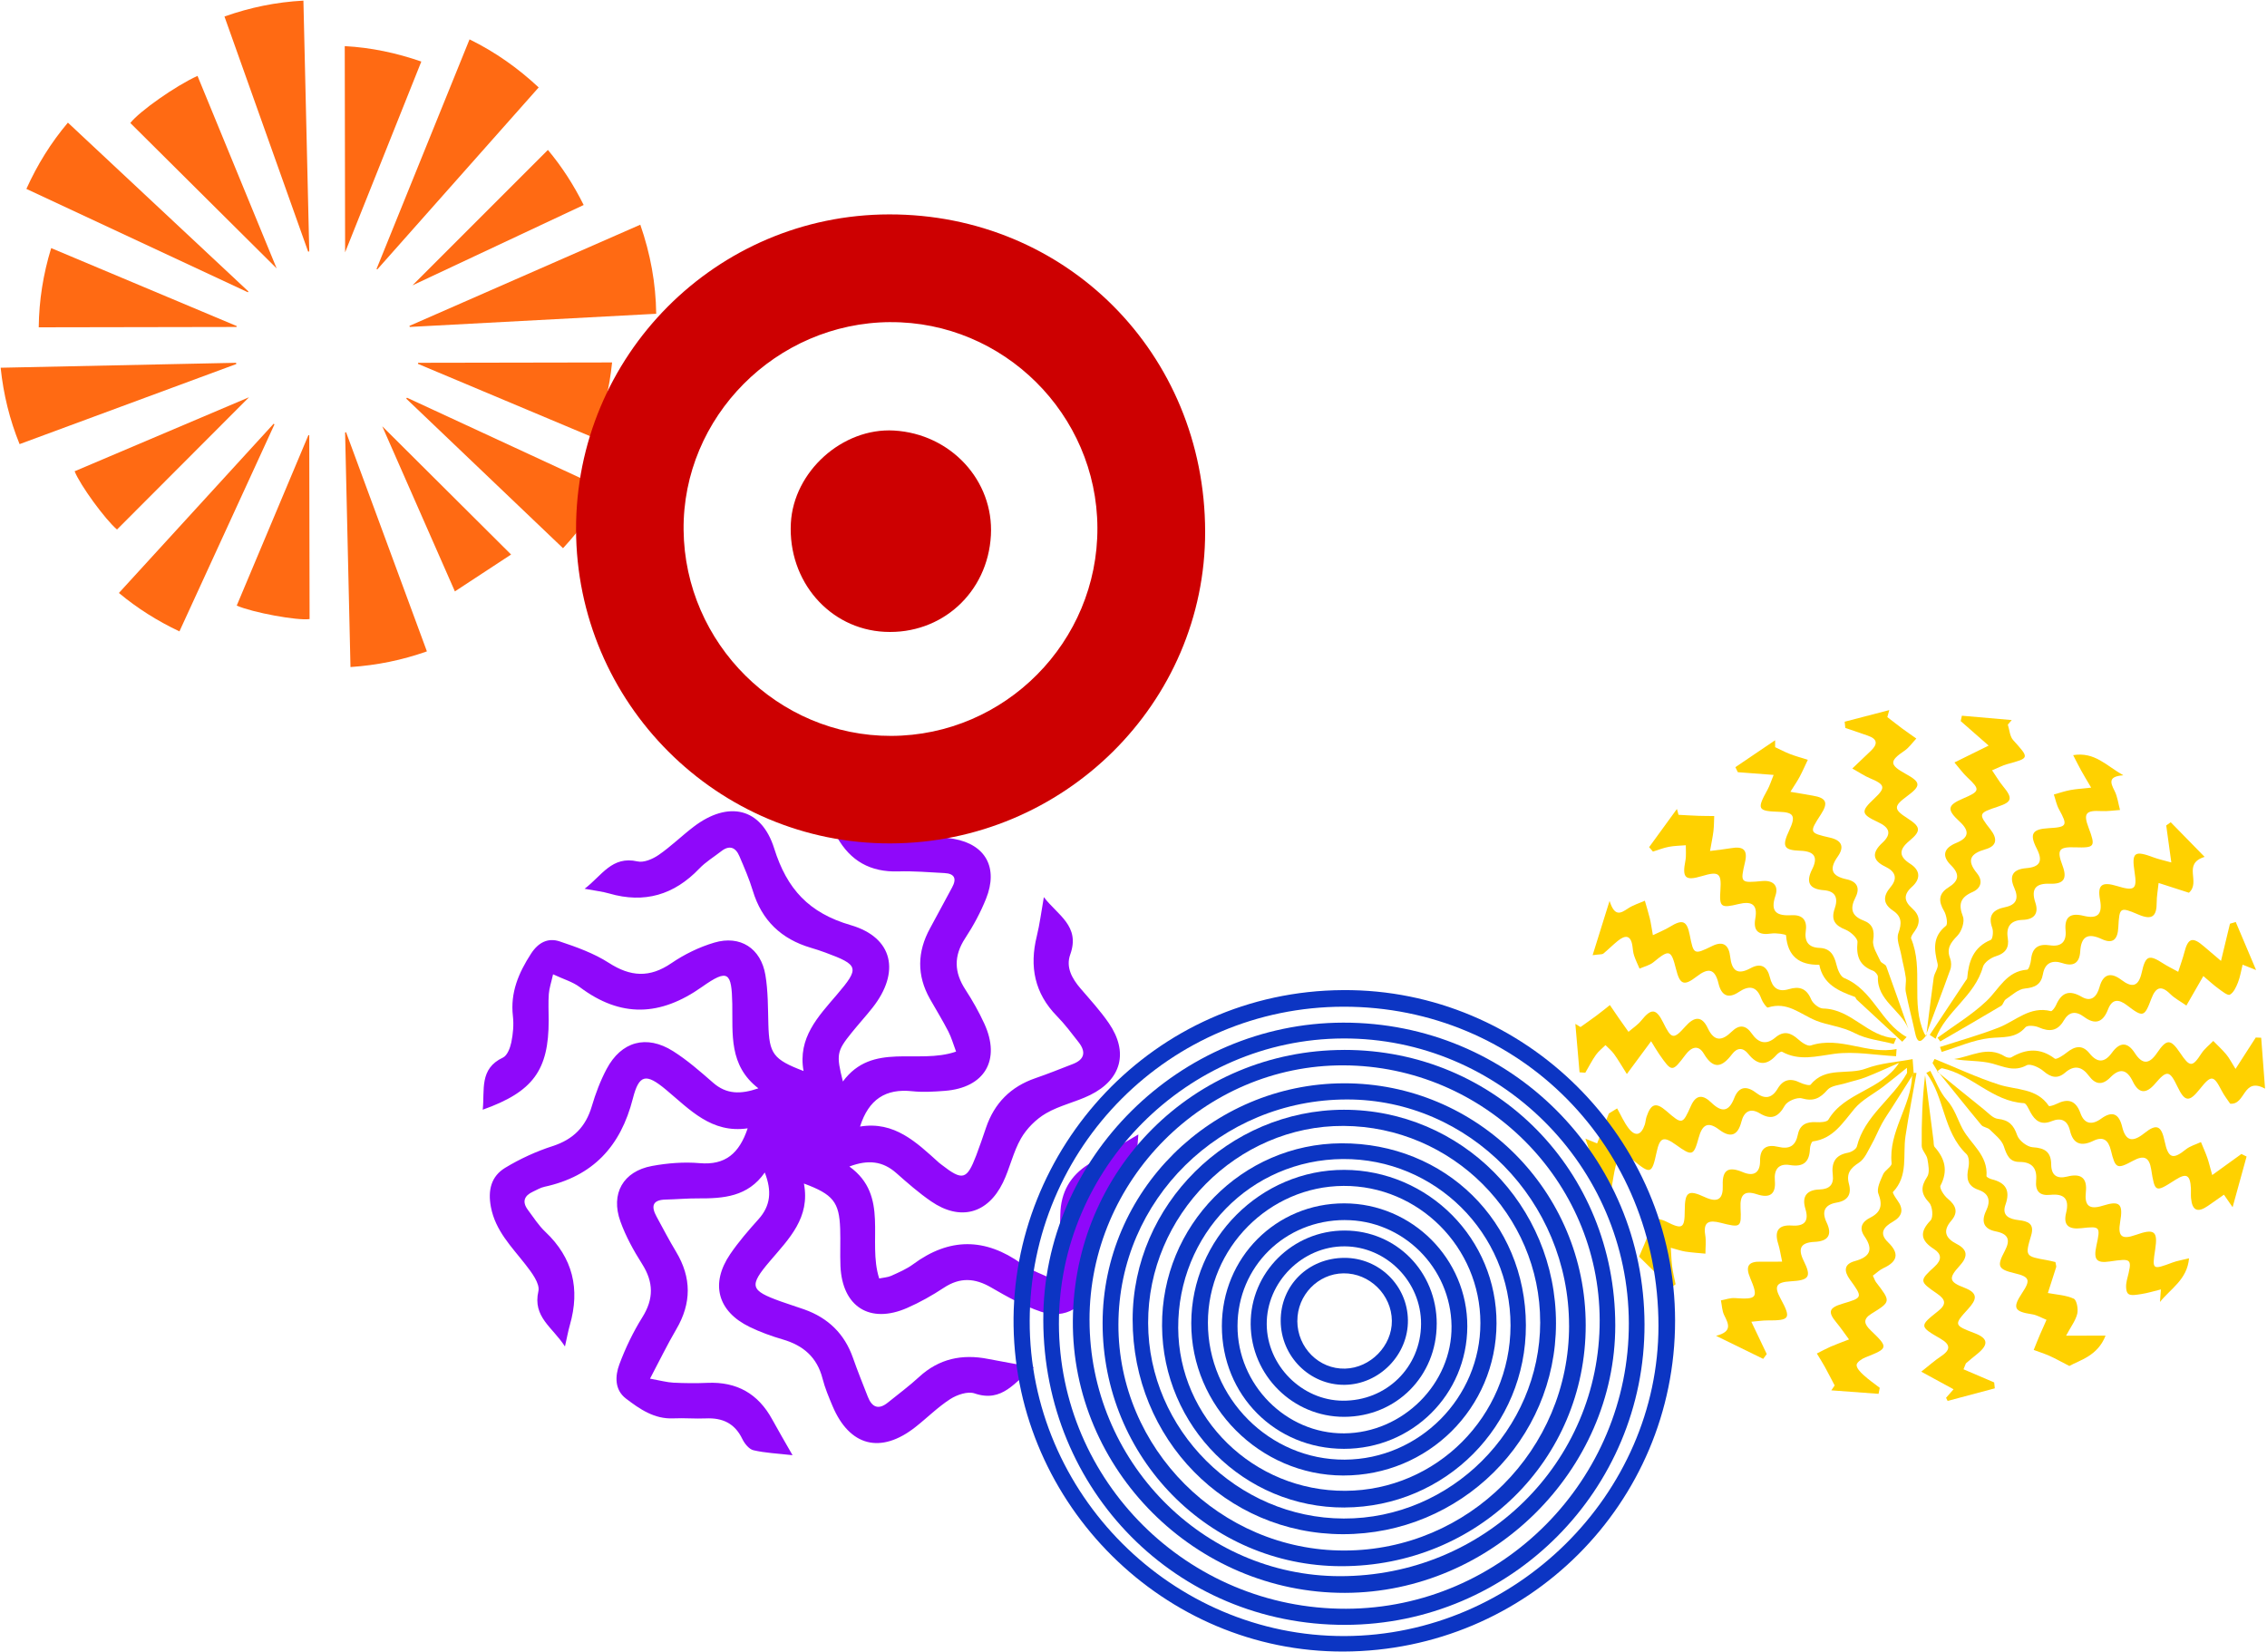
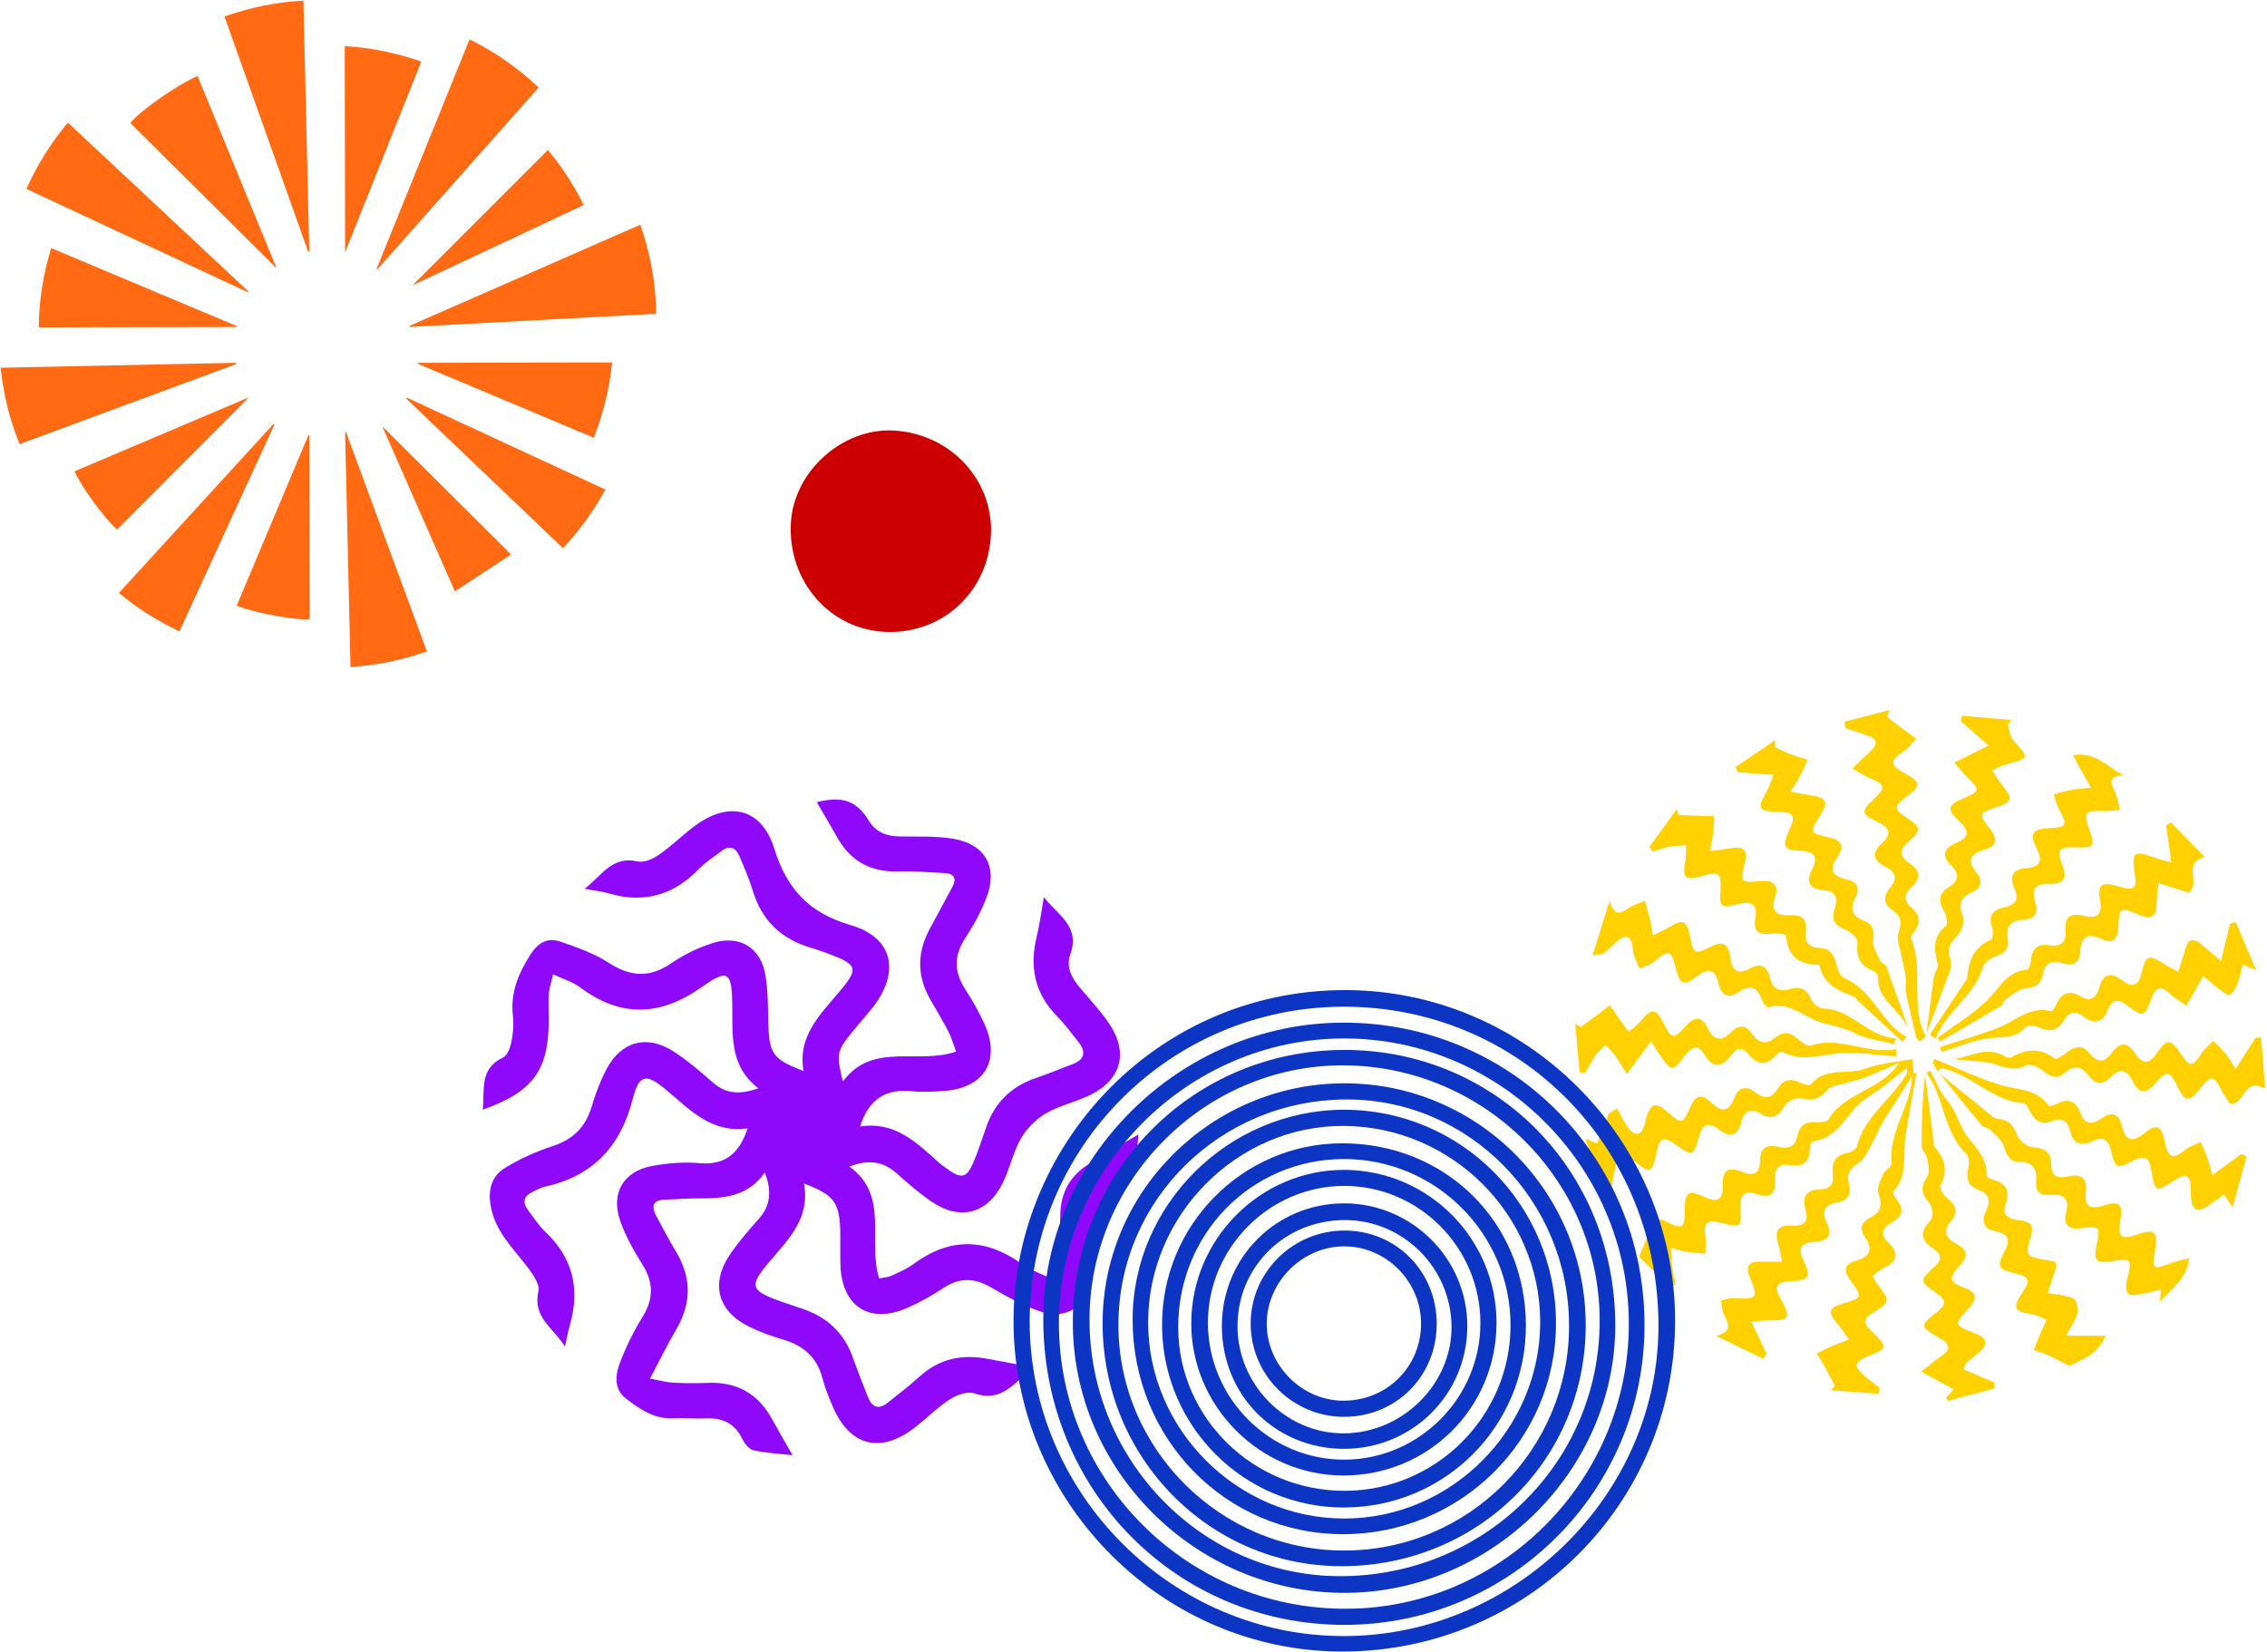
<svg xmlns="http://www.w3.org/2000/svg" width="1166" height="850" viewBox="0 0 1166 850" fill="none">
  <path d="M983.423 553.491C980.019 558.853 976.615 564.199 973.228 569.561C971.459 572.353 969.537 575.06 967.954 577.952C966.034 581.453 964.587 585.224 962.617 588.691C960.73 592.023 959.098 596.149 956.145 598.064C951.706 600.928 949.531 603.669 950.976 608.989C952.422 614.309 950.417 617.624 944.708 618.598C938.559 619.639 936.774 623.09 939.505 628.847C942.541 635.246 940.231 638.494 933.355 638.81C926.292 639.127 924.455 642.02 927.728 648.621C931.815 656.843 930.5 658.569 920.988 659.109C913.604 659.528 912.341 661.575 915.697 667.77C921.394 678.287 920.77 679.285 908.824 679.222C906.661 679.226 904.482 679.568 900.782 679.895C903.716 686.074 906.209 691.308 908.702 696.525L906.865 698.995C899.373 695.325 891.881 691.655 882.63 687.143C891.243 684.964 889.006 680.947 886.818 676.524C885.699 674.261 885.66 671.456 885.132 668.906C887.514 668.479 889.912 667.562 892.244 667.727C903.617 668.535 904.528 667.621 900.167 657.338C897.622 651.327 899.239 648.823 905.644 648.998C908.905 649.094 912.166 648.986 916.61 648.979C915.775 645.077 915.416 642.391 914.6 639.841C912.544 633.322 914.583 629.905 921.63 630.416C928.254 630.894 930.48 628.052 928.576 621.82C926.554 615.183 929.539 612.035 935.892 611.854C940.995 611.71 943.255 609.307 942.672 604.475C941.9 598.191 943.752 594.183 950.492 592.954C952.215 592.647 954.713 591.139 955.065 589.735C958.991 573.946 973.305 565.371 980.767 552.11C980.986 551.721 980.799 551.113 980.796 549.271C976.325 552.844 972.579 555.96 968.698 558.907C963.72 562.718 957.76 565.652 953.831 570.322C947.761 577.532 942.96 585.718 932.401 587.14C931.725 587.225 930.969 589.558 930.921 590.877C930.68 597.737 927.609 600.446 920.595 599.293C914.797 598.34 912.37 601.572 912.87 607.282C913.491 614.463 910.115 616.479 903.589 614.311C897.113 612.16 894.904 614.664 895.22 621.254C895.711 631.544 895.407 631.646 884.825 628.961C879.212 627.534 875.918 628.317 877.063 635.294C877.575 638.419 877.159 641.681 877.164 644.875C873.717 644.543 870.252 644.329 866.838 643.812C864.725 643.494 862.663 642.738 859.349 641.848C859.627 645.852 859.682 648.792 860.076 651.698C860.487 654.688 861.219 657.644 861.816 660.617L859.419 662.497C853.377 656.559 847.334 650.622 843.034 646.389C845.171 641.197 846.67 638.406 847.425 635.431C848.197 632.388 848.225 629.178 848.591 626.034C851.414 626.789 854.473 627.088 857.027 628.385C865.314 632.594 866.496 631.967 866.53 622.623C866.564 613.126 868.235 611.772 876.792 615.761C883.844 619.044 886.34 616.488 886.075 609.712C885.755 601.264 889.42 600.007 896.488 602.986C902.018 605.324 905.343 603.24 905.265 597.073C905.185 590.381 908.882 588.55 914.512 589.909C920.445 591.334 923.551 589.453 924.74 583.486C925.745 578.483 929.291 576.922 934.192 577.235C936.287 577.366 939.666 577.208 940.408 575.956C948.814 561.697 967.383 561.072 976.753 546.744C970.742 549.356 965.272 551.901 959.666 554.107C956.39 555.397 952.877 556.08 949.499 557.133C946.206 558.17 941.864 558.38 939.907 560.631C936.079 565.031 932.703 566.676 926.786 564.997C924.301 564.292 919.286 566.396 918.006 568.679C914.637 574.684 911.007 576.245 905.103 572.69C899.995 569.607 896.924 572.113 895.682 576.965C893.769 584.454 889.85 585.356 884.165 581.041C877.989 576.354 875.358 579.13 873.662 585.351C871.111 594.649 870.3 594.837 862.06 588.92C855.597 584.268 853.706 584.998 852.03 592.774C849.617 603.981 848.941 604.151 839.972 596.783C838.145 595.282 835.71 594.509 833.562 593.398C832.67 595.596 831.525 597.744 830.938 600.026C830.116 603.255 829.699 606.585 828.879 611.064C819.22 605.083 819.118 595.198 815.418 585.708C817.785 586.667 819.239 587.256 821.454 588.164C823.456 583.075 825.475 577.917 827.493 572.777C828.911 571.896 830.329 571.031 831.747 570.15C833.696 573.594 835.274 577.309 837.662 580.397C841.269 585.037 844.224 583.731 845.955 578.557C846.392 577.238 846.441 575.768 846.878 574.449C849.164 567.635 851.747 566.887 857.011 571.44C865.235 578.556 865.354 578.607 869.73 568.816C872.49 562.609 876.209 563.312 880.153 567.141C885.383 572.218 889.151 572.127 891.96 564.89C894.298 558.853 898.319 558.356 903.192 562.116C907.743 565.622 911.392 564.94 914.323 559.984C917.12 555.247 920.937 554.463 925.808 556.871C927.483 557.696 930.745 558.62 931.302 557.926C938.872 548.45 950.489 553.161 959.776 549.646C967.274 546.811 975.671 546.34 983.728 544.805C983.988 548.252 984.126 550.076 984.265 551.918C983.978 552.442 983.692 552.983 983.406 553.525L983.423 553.491Z" fill="#FFD100" />
  <path d="M990.534 532.843C987.433 537.157 985.96 535.808 985.023 531.383C983.507 524.322 981.619 517.33 980.22 510.252C979.743 507.854 980.55 505.233 980.207 502.784C979.677 498.898 978.605 495.098 977.889 491.247C977.206 487.497 975.272 483.191 976.399 480.046C978.232 474.957 978.158 471.409 973.624 468.409C968.379 464.921 968.474 460.949 972.285 456.431C976.247 451.743 974.856 448.282 969.664 445.79C962.797 442.508 962.858 438.435 968.138 433.559C973.233 428.853 971.74 425.577 965.906 422.884C957.112 418.794 956.974 417.374 963.992 410.789C970.048 405.101 969.656 403.58 961.54 400.215C959.02 399.172 956.736 397.571 952.71 395.314C956.405 391.793 959.239 389.05 962.106 386.358C965.75 382.956 965.914 380.218 960.707 378.419C956.852 377.074 952.98 375.763 949.108 374.435C949.005 373.371 948.885 372.306 948.781 371.242C956.415 369.251 964.066 367.261 971.717 365.27C971.382 366.471 971.063 367.671 970.727 368.871C973.316 370.86 975.871 372.884 978.476 374.822C980.828 376.559 983.248 378.21 985.633 379.896C983.626 382.011 981.907 384.583 979.544 386.175C971.73 391.444 971.734 393.438 980.157 398.07C988.056 402.416 988.16 404.19 980.819 409.593C973.9 414.691 973.92 416.33 980.941 420.83C987.927 425.312 988.336 427.322 981.975 432.605C976.542 437.127 976.667 440.607 982.486 444.331C987.899 447.803 987.789 452.23 983.42 456.141C978.864 460.221 979.327 463.549 983.49 467.243C987.518 470.818 987.93 474.754 984.694 479.136C983.885 480.236 982.62 481.979 982.977 482.84C989.544 498.526 982.546 516.078 989.755 531.628C989.992 532.134 990.382 532.556 990.703 533.012L990.5 532.843L990.534 532.843Z" fill="#FFD100" />
  <path d="M1057.18 649.198C1057.42 650.719 1057.71 651.343 1057.56 651.817C1056.18 656.263 1054.72 660.693 1053.29 665.122C1057.77 665.976 1062.55 666.188 1066.59 668.022C1068.13 668.712 1068.98 673.341 1068.41 675.775C1067.58 679.257 1065.16 682.371 1062.66 687.073L1082.97 687.037C1078.88 697.554 1069.71 699.615 1064.34 702.649C1059.87 700.359 1057.1 698.775 1054.19 697.48C1051.54 696.301 1048.73 695.411 1046.01 694.402C1047.12 691.662 1048.19 688.923 1049.36 686.218C1050.4 683.766 1051.51 681.347 1052.6 678.912C1050.12 677.92 1047.7 676.437 1045.13 676.053C1035.92 674.667 1034.95 672.776 1040.09 665.045C1044.51 658.413 1043.88 656.775 1036.26 654.964C1027.72 652.934 1026.89 651.465 1031.1 643.55C1034.2 637.732 1032.98 634.709 1026.47 633.42C1020.25 632.197 1018.89 628.33 1021.53 622.817C1023.89 617.896 1023.21 613.976 1017.63 612.06C1011.71 610.026 1011.28 605.938 1012.44 600.613C1012.9 598.415 1012.8 594.968 1011.44 593.67C999.256 582.083 1000.34 564.541 990.771 551.885C991.463 551.529 992.138 551.19 992.83 550.834C995.593 555.898 997.598 561.657 1001.34 565.857C1005.39 570.413 1006.8 575.8 1009.41 580.662C1013.71 588.647 1022.55 594.191 1021.72 604.99C1021.69 605.48 1023.43 606.372 1024.46 606.624C1031.66 608.385 1034.07 612.352 1031.5 619.639C1029.44 625.422 1033.52 627.054 1038.2 627.62C1042.95 628.186 1046.53 629.329 1044.69 635.516C1041.5 646.218 1041.63 646.252 1052.94 648.243C1054.29 648.477 1055.63 648.846 1057.2 649.198L1057.18 649.198Z" fill="#FFD100" />
  <path d="M996.497 550.942C995.65 549.558 994.819 548.174 993.972 546.79C994.326 546.097 994.679 545.42 995.016 544.727C1006.04 549.185 1016.85 554.286 1028.14 557.915C1037.09 560.789 1047.53 559.605 1053.78 568.87C1054.03 569.258 1056.43 568.494 1057.65 567.883C1063.59 564.916 1067.64 565.889 1070.07 572.677C1072.06 578.233 1075.98 578.885 1080.71 575.429C1086.43 571.263 1089.88 572.862 1091.51 579.635C1093.33 587.168 1096.98 587.651 1102.89 582.926C1109.27 577.812 1111.67 579.007 1113.36 587.081C1115.18 595.848 1117.58 596.655 1124.21 591.287C1126.41 589.508 1129.39 588.709 1132.03 587.471C1133.13 590.156 1134.34 592.823 1135.3 595.559C1136.12 597.889 1136.66 600.322 1137.82 604.442C1143.44 600.394 1148.13 596.989 1152.84 593.601C1153.72 594.039 1154.6 594.477 1155.5 594.915C1153.3 602.894 1151.1 610.891 1148.31 620.983C1146.07 617.743 1145.18 616.46 1143.85 614.536C1141.15 616.417 1138.47 618.314 1135.77 620.195C1130.34 624.006 1127.53 622.795 1126.93 616.324C1126.77 614.651 1126.95 612.944 1126.87 611.255C1126.48 604.243 1124.55 603.266 1118.7 607.011C1108.5 613.552 1108.35 613.535 1106.42 601.44C1105.43 595.257 1102.72 594.045 1097.19 597.046C1088.8 601.589 1088.02 601.219 1085.7 591.71C1084.39 586.356 1081.69 584.4 1076.67 586.842C1070.44 589.878 1066.28 588.5 1064.67 581.609C1063.37 576.119 1059.97 574.807 1055.24 576.725C1049.81 578.931 1046.73 576.571 1044.29 572.081C1043.37 570.376 1042.18 567.522 1041 567.457C1024.74 566.573 1014.14 552.702 998.995 549.518C998.235 549.368 997.189 550.586 996.278 551.162L996.497 550.959L996.497 550.942Z" fill="#FFD100" />
  <path d="M849.242 535.587C844.438 542.101 841.083 546.619 836.751 552.473C834.006 548.118 832.243 545.063 830.194 542.228C828.957 540.507 827.265 539.124 825.758 537.606C824.088 539.282 822.148 540.755 820.816 542.65C818.777 545.543 817.177 548.74 815.375 551.801C814.394 551.735 813.397 551.653 812.417 551.587C811.693 543.292 810.985 534.996 810.261 526.684C811.14 527.223 812.037 527.762 812.917 528.301C815.701 526.319 818.503 524.371 821.253 522.322C823.548 520.611 825.776 518.782 828.02 517.004C829.528 519.215 831.035 521.443 832.56 523.653C834.22 526.033 835.914 528.396 837.591 530.775C839.818 528.845 842.367 527.185 844.188 524.934C849.33 518.538 851.831 518.685 855.46 526.029C859.666 534.555 860.731 534.891 866.853 528.003C871.423 522.841 875.308 522.378 878.378 528.895C881.788 536.121 885.875 535.353 890.683 530.664C894.63 526.822 897.977 527.289 901.043 531.71C904.346 536.487 908.421 537.696 913.111 533.717C917.481 530.025 921.082 531.185 924.924 534.659C926.667 536.227 929.679 538.317 931.334 537.791C946.6 532.796 960.508 542.69 975.473 539.605C975.391 540.838 975.309 542.089 975.226 543.323C964.648 542.75 953.897 540.708 943.575 542.061C934.233 543.294 925.468 545.929 916.554 541.01C916.047 540.724 914.444 541.808 913.752 542.604C908.676 548.392 903.928 548.062 899.22 542.139C896.493 538.714 893.485 538.804 890.889 542.222C885.849 548.871 881.391 550.552 876.323 541.977C873.628 537.42 870.065 538.389 866.963 542.501C860.034 551.688 859.933 551.638 853.394 542.271C852.123 540.466 851.038 538.524 849.225 535.604L849.242 535.587Z" fill="#FFD100" />
  <path d="M1149.92 474.252C1153.17 481.934 1156.42 489.6 1160.39 498.988C1156.84 497.575 1155.51 497.053 1153.46 496.229C1152.62 499.559 1152.17 502.618 1151.06 505.392C1150.12 507.742 1148.86 510.6 1146.88 511.668C1145.78 512.261 1142.82 509.833 1140.93 508.468C1138.51 506.715 1136.31 504.641 1133.26 502.078C1130.23 507.338 1127.67 511.803 1124.54 517.25C1121.44 515.076 1118.5 513.543 1116.25 511.317C1111.44 506.543 1108.72 507.934 1106.53 513.7C1102.92 523.27 1102.28 523.457 1093.99 517.118C1089.6 513.763 1086.29 513.82 1084.21 519.282C1081.67 525.91 1077.6 527.32 1071.91 523.072C1067.61 519.869 1064.13 520.382 1061.47 524.966C1058.27 530.48 1054.05 530.859 1048.57 528.453C1046.59 527.577 1042.75 527.263 1041.76 528.431C1036.6 534.422 1030.09 533.25 1023.37 533.989C1014.97 534.916 1006.88 538.614 998.676 541.096C998.387 540.251 998.082 539.407 997.793 538.563C1007.89 535.267 1018.18 532.427 1028.06 528.557C1036.8 525.128 1044.07 517.342 1054.86 520.128C1055.45 520.279 1056.93 518.299 1057.47 517.082C1060.31 510.571 1064.22 508.993 1070.74 512.783C1075.56 515.58 1078.48 512.752 1079.86 507.731C1081.67 501.104 1085.57 499.864 1091.07 504.028C1096.57 508.192 1099.9 507.679 1101.58 500.207C1103.55 491.333 1105.33 490.873 1112.79 495.71C1114.84 497.041 1117.05 498.085 1120.33 499.887C1121.58 495.981 1122.7 492.989 1123.49 489.912C1125.4 482.423 1127.73 481.709 1133.68 486.92C1135.98 488.926 1138.31 490.882 1142.34 494.289C1144.1 486.969 1145.53 481.052 1146.95 475.152C1147.95 474.847 1148.96 474.557 1149.96 474.252L1149.92 474.252Z" fill="#FFD100" />
  <path d="M990.72 533.01C991.987 522.97 993.169 512.931 994.57 502.908C994.921 500.474 997.113 497.885 996.602 495.842C994.764 488.444 993.874 481.822 1000.88 476.233C1001.96 475.369 1001.15 470.724 999.9 468.614C996.917 463.567 997.028 459.68 1002.19 456.461C1007.46 453.19 1008.21 449.792 1003.46 445.086C998.582 440.279 999.707 436.256 1006.16 433.608C1012.76 430.91 1013.18 427.445 1007.79 422.504C1001.13 416.382 1001.68 414.167 1009.63 410.774C1018.46 407.007 1018.58 406.178 1011.81 399.82C1009.66 397.813 1007.93 395.366 1005.24 392.211C1011.42 389.158 1016.47 386.666 1022.83 383.528C1017.38 378.756 1012.93 374.844 1008.46 370.931C1008.66 370.002 1008.86 369.089 1009.07 368.159C1017.62 368.904 1026.17 369.65 1034.72 370.395C1034.05 371.173 1033.37 371.952 1032.7 372.73C1033.56 375.432 1033.7 378.795 1035.45 380.718C1043.85 390.064 1043.98 389.878 1032.29 393.092C1029.96 393.739 1027.8 394.925 1024.59 396.249C1026.8 399.489 1028.29 402.089 1030.18 404.367C1035.33 410.593 1034.95 412.503 1027.7 414.898C1017.54 418.262 1017.35 418.499 1023.74 426.649C1027.46 431.408 1027.15 435.142 1021.25 436.843C1013.55 439.053 1011.24 442.335 1016.81 449.169C1020 453.066 1018.96 456.904 1014.57 458.838C1008.35 461.57 1007.11 465.019 1009.6 471.452C1010.62 474.087 1008.96 479.057 1006.78 481.309C1003.32 484.897 1001.02 487.858 1003.02 492.991C1003.68 494.697 1003.72 497.062 1003.1 498.787C999.027 510.149 994.687 521.428 990.466 532.757C990.5 532.79 990.703 532.959 990.703 532.959L990.72 533.01Z" fill="#FFD100" />
  <path d="M983.423 553.486C983.709 552.945 983.995 552.421 984.282 551.88C984.755 551.896 985.245 551.912 985.735 551.928C983.828 562.762 981.701 573.547 980.064 584.432C978.595 594.15 981.638 604.824 973.627 613.152C973.273 613.524 974.899 616.056 975.882 617.406C979.252 622.03 978.566 625.597 973.536 628.461C969.062 631.021 966.179 634.27 971.053 638.976C977.028 644.727 976.073 648.936 968.695 652.329C966.736 653.228 965.134 654.853 963.277 656.191C963.99 657.66 964.313 658.775 964.973 659.635C972.561 669.507 972.612 669.557 962.518 675.794C957.927 678.641 958.895 681.19 962.212 684.378C971.42 693.199 971.235 693.588 959.533 698.188C957.676 698.918 955.026 700.68 954.927 702.083C954.828 703.756 956.877 705.83 958.434 707.264C961.04 709.676 964.001 711.698 966.827 713.89C966.626 714.921 966.408 715.952 966.207 716.983L941.905 715.184C942.478 714.355 943.068 713.509 943.641 712.68C941.946 709.473 940.301 706.232 938.555 703.058C937.267 700.745 935.843 698.5 934.471 696.239C936.817 695.068 939.096 693.797 941.494 692.745C944.229 691.541 947.049 690.556 951.017 688.994C948.409 685.467 946.613 682.8 944.564 680.337C939.992 674.837 940.63 672.723 947.69 670.615C958.11 667.522 958.177 667.454 951.537 658.29C948.319 653.852 948.329 650.253 954.055 648.688C961.807 646.562 963.676 642.757 958.983 635.989C956.053 631.753 957.601 628.523 961.839 626.403C967.393 623.622 968.434 620.005 966.126 614.027C965.107 611.376 967.195 607.232 968.558 604.07C969.484 601.905 973.097 600.091 972.925 598.385C971.257 582.132 982.876 569.101 983.474 553.486L983.423 553.486Z" fill="#FFD100" />
  <path d="M992.527 532.339C998.678 523.085 1004.81 513.831 1010.96 504.56C1011.27 504.087 1011.77 503.629 1011.81 503.122C1012.53 494.537 1014.99 487.182 1023.92 483.483C1024.92 483.076 1025.37 479.155 1024.7 477.348C1022.26 470.661 1025.4 467.833 1031.31 466.64C1037.39 465.396 1038.31 461.862 1036.02 456.713C1033.17 450.364 1035.45 447.133 1042.17 446.58C1049.08 446.01 1050.95 443.101 1047.6 436.567C1043.66 428.903 1045.28 426.484 1053.66 426.013C1063.22 425.489 1063.61 424.643 1059.02 416.321C1057.73 413.991 1057.23 411.238 1056.37 408.688C1059.17 407.906 1061.96 406.954 1064.81 406.409C1067.82 405.846 1070.91 405.671 1075.56 405.156C1073.17 401.071 1071.74 398.759 1070.44 396.395C1069.15 394.066 1067.98 391.685 1066.3 388.444C1077.47 386.633 1083.36 393.905 1092.12 398.807C1084.31 399.362 1085.37 402.503 1087.56 406.74C1089.1 409.728 1089.49 413.327 1090.41 416.654C1087.22 416.862 1083.99 417.392 1080.81 417.212C1072.84 416.753 1071.46 418.394 1074.19 425.638C1077.94 435.584 1077.52 436.193 1067.23 435.857C1058.98 435.584 1057.75 437.073 1060.82 445.246C1063.37 452.018 1061.47 454.843 1054.35 454.585C1047.34 454.327 1044.4 456.918 1046.88 464.382C1048.63 469.685 1046.49 472.983 1040.33 473.18C1034.45 473.36 1031.66 476.406 1032.67 482.555C1033.47 487.42 1031.55 490.364 1026.5 491.893C1023.92 492.692 1020.54 495.064 1019.89 497.38C1015.61 512.612 1000.85 520.039 995.555 534.344C994.54 533.67 993.525 532.996 992.51 532.322L992.527 532.339Z" fill="#FFD100" />
  <path d="M819.153 491.303C822.161 481.666 824.681 473.619 827.857 463.424C830.491 471.767 833.613 469.784 837.293 467.327C839.925 465.582 843.084 464.63 846.005 463.324C846.872 466.364 847.823 469.387 848.572 472.461C849.151 474.843 849.459 477.275 850.142 481.042C853.671 479.329 856.389 478.277 858.837 476.769C865.403 472.719 867.635 473.559 869.084 480.907C871.113 491.127 871.181 491.245 880.703 486.598C886.831 483.596 889.287 486.786 889.888 492.057C890.711 499.304 893.588 501.749 900.408 498.02C905.777 495.087 908.991 497.244 910.319 502.733C911.612 508.088 914.489 510.499 920.096 508.816C925.416 507.218 929.169 508.361 931.528 514.051C932.411 516.178 935.507 518.724 937.636 518.771C952.642 519.049 960.542 533.6 975.277 534.047C974.857 535.045 974.436 536.043 974.015 537.024C967.287 535.261 959.986 534.598 953.999 531.449C947.436 527.997 940.153 527.452 934.116 525.03C925.881 521.715 919.364 514.968 909.265 518.281C908.691 518.468 906.59 515.582 905.962 513.843C903.584 507.206 899.663 506.706 894.279 510.315C888.625 514.093 885.293 511.801 883.88 505.872C882.075 498.272 878.678 497.653 872.704 502.293C866.056 507.442 864.043 506.499 862.018 498.426C859.516 488.461 858.536 488.243 850.42 494.965C848.463 496.574 845.676 497.187 843.278 498.256C842.328 496.027 841.243 493.833 840.478 491.553C839.952 489.965 839.847 488.242 839.608 486.57C838.77 480.894 835.88 480.916 832.118 483.964C829.536 486.047 827.191 488.433 824.627 490.55C824.087 490.99 823.039 490.823 819.153 491.337L819.153 491.303Z" fill="#FFD100" />
  <path d="M879.518 437.744C884.062 437.145 887.255 436.835 890.414 436.288C896.293 435.281 899.084 436.864 897.524 443.474C895.008 454.225 895.16 454.242 906.345 453.208C911.903 452.692 914.916 455.491 913.185 460.682C910.243 469.44 914.166 471.19 921.668 470.788C926.99 470.508 929.547 473.292 928.796 478.65C928.012 484.177 929.994 487.384 935.824 487.593C941.401 487.803 943.35 491.331 944.542 496.195C945.155 498.729 946.546 502.275 948.525 503.099C963.473 509.224 967.22 526.047 980.65 533.424C979.891 534.236 979.132 535.049 978.39 535.861C970.571 528.643 962.751 521.425 954.949 514.173C954.559 513.802 954.44 512.957 954.034 512.806C945.698 509.762 937.682 506.38 935.738 496.279C925.431 496.449 919.441 491.948 918.628 481.135C918.593 480.594 913.523 479.826 910.955 480.219C904.603 481.16 901.642 479.053 902.814 472.511C904.169 465.023 900.736 463.458 894.2 465.041C885.045 467.271 884.267 466.596 884.876 457.758C885.469 449.072 884.048 448.043 875.198 450.695C866.788 453.211 865.129 451.558 866.854 442.768C867.356 440.199 867.03 437.462 867.076 434.792C864.153 435.034 861.196 435.056 858.342 435.602C855.554 436.131 852.887 437.217 850.168 438.049C849.507 437.29 848.864 436.531 848.203 435.772C852.974 429.224 857.727 422.676 862.498 416.128C862.77 417.125 863.042 418.138 863.331 419.135C866.778 419.315 870.209 419.545 873.656 419.657C876.326 419.754 879.013 419.732 881.683 419.761C881.569 422.381 881.591 425.017 881.274 427.619C880.925 430.526 880.288 433.4 879.535 437.71L879.518 437.744Z" fill="#FFD100" />
  <path d="M996.295 551.162C1004.3 557.67 1012.25 564.195 1020.31 570.636C1022.61 572.474 1025 575.241 1027.56 575.523C1033.21 576.138 1035.68 578.669 1037.5 583.954C1038.45 586.724 1042.63 589.978 1045.52 590.142C1051.82 590.519 1054.95 592.592 1055.01 599.047C1055.06 604.555 1057.95 606.561 1063.27 605.216C1070.08 603.481 1073.65 605.671 1072.83 613.175C1072.1 620.003 1074.35 622.483 1081.58 620.189C1090.4 617.402 1092.09 619.309 1090.47 628.571C1089.18 636.025 1091.29 637.796 1098.45 635.248C1108.08 631.818 1109.96 633.234 1108.49 642.733C1106.87 653.28 1106.99 653.33 1117.47 649.409C1119.75 648.56 1122.2 648.184 1125.9 647.265C1124.96 658.233 1116.41 662.861 1110.95 669.731C1111.08 667.889 1111.23 666.064 1111.43 663.275C1107.8 664.16 1104.66 665.146 1101.43 665.642C1099.12 666.001 1095.81 666.666 1094.57 665.485C1093.28 664.271 1093.35 660.823 1093.9 658.626C1096.77 647.35 1096.73 647.198 1085.15 648.891C1078.32 649.9 1076.7 648.011 1078.24 640.86C1080.38 630.921 1080.31 630.668 1070.47 631.783C1064.11 632.504 1061.07 630.364 1062.68 623.872C1064.51 616.502 1061.51 613.905 1054.48 614.627C1048.99 615.194 1046.76 612.681 1047.26 607.222C1047.82 601.07 1045.26 597.678 1038.64 597.69C1033.47 597.699 1032.11 594.052 1030.63 589.627C1029.53 586.334 1026.09 583.721 1023.43 581.073C1022.3 579.943 1020.05 579.879 1019.07 578.698C1011.45 569.536 1004.03 560.205 996.531 550.942L996.312 551.162L996.295 551.162Z" fill="#FFD100" />
  <path d="M1116.79 443.658C1115.72 435.921 1114.94 430.262 1114.17 424.602C1114.94 424.06 1115.72 423.518 1116.48 422.959C1122.12 428.728 1127.77 434.497 1133.91 440.772C1122.24 444.409 1132.15 453.668 1125.84 459.221C1121.73 457.894 1116.61 456.247 1110.25 454.197C1109.87 457.898 1109.26 461.042 1109.27 464.168C1109.3 471.518 1106.77 473.365 1100.05 470.521C1090.36 466.415 1090.09 466.5 1089.52 477.096C1089.21 483.061 1086.88 485.786 1081.05 483.076C1074.03 479.81 1070.4 481.472 1069.93 489.449C1069.56 495.313 1066.54 497.346 1060.81 495.43C1055.62 493.699 1051.81 495.26 1050.78 500.973C1049.81 506.399 1046.79 507.976 1041.45 508.492C1038.04 508.819 1034.8 511.917 1031.66 514.035C1030.58 514.763 1030.33 516.758 1029.25 517.402C1018.87 523.605 1008.37 529.639 997.923 535.707C997.466 535.065 997.008 534.424 996.551 533.783C1005.02 527.566 1014.19 522.075 1021.76 514.897C1028.24 508.752 1031.96 499.553 1042.67 498.791C1043.48 498.739 1044.47 495.442 1044.65 493.566C1045.25 487.414 1048.48 485.364 1054.37 486.266C1060.14 487.151 1062.96 484.443 1062.4 478.614C1061.73 471.501 1065.02 469.485 1071.52 471.062C1078.6 472.789 1081.57 470.672 1080.12 462.817C1078.67 455.047 1081.12 453.387 1088.99 455.806C1097.89 458.528 1099.27 457.427 1097.9 448.693C1096.3 438.355 1097.75 437.305 1107.94 441.139C1110.19 441.98 1112.59 442.466 1116.79 443.641L1116.79 443.658Z" fill="#FFD100" />
  <path d="M981.589 529.327C977.803 519.584 965.358 514.622 965.877 502.505C965.926 501.457 964.487 499.77 963.371 499.35C956.337 496.709 954.655 491.812 955.369 484.663C955.568 482.669 951.845 479.279 949.258 478.236C943.762 476.049 941.628 473.214 943.662 467.33C945.411 462.309 944.441 458.39 938.002 457.912C930.718 457.367 928.634 453.907 932.035 447.192C935.251 440.833 933.184 437.88 925.952 437.622C917.317 437.333 916.418 435.341 920.273 427.122C923.707 419.799 922.689 417.841 915.271 417.601C903.915 417.232 903.474 416.371 909.151 406.121C910.195 404.227 910.833 402.097 912.246 398.613C905.47 398.101 899.639 397.656 893.826 397.21C893.402 396.349 892.995 395.488 892.571 394.627C899.389 390.018 906.191 385.393 913.009 380.785C913.011 381.968 913.013 383.151 913.015 384.334C915.569 385.529 918.055 386.876 920.693 387.885C923.686 389.029 926.78 389.868 929.823 390.843C928.442 393.752 927.147 396.711 925.631 399.57C924.503 401.718 923.104 403.714 920.863 407.3C925.612 408.12 928.993 408.705 932.373 409.274C939.371 410.427 940.457 412.909 936.581 418.881C930.481 428.287 930.447 428.422 941.266 430.887C947.52 432.312 948.625 435.791 945.237 440.579C940.568 447.177 942.095 450.672 949.803 452.314C955.06 453.42 956.857 456.678 954.331 461.651C951.503 467.198 952.101 471.1 958.543 473.539C963.007 475.221 964.297 478.446 963.444 483.669C962.91 486.965 965.569 490.863 967.13 494.341C967.639 495.49 969.769 495.959 970.177 497.09C974.099 507.796 977.802 518.57 981.589 529.344L981.589 529.327Z" fill="#FFD100" />
  <path d="M1009.92 704.366C1015.36 706.705 1020.52 708.91 1025.68 711.114C1025.78 712.128 1025.88 713.141 1026 714.155L1001.73 720.619C1001.46 720.079 1001.21 719.555 1000.93 719.015C1002.06 717.729 1003.18 716.46 1004.78 714.632C999.519 711.769 994.767 709.175 988.17 705.587C992.372 702.285 995.122 699.796 998.177 697.78C1003.1 694.527 1003.62 691.822 998.076 688.622C987.183 682.321 987.149 682.102 996.783 674.464C1001.22 670.958 1000.79 668.526 996.362 665.475C987.074 659.088 987.057 658.851 995.154 651.419C998.849 648.033 998.607 645.008 994.767 642.548C987.949 638.167 987.029 633.944 992.983 627.749C994.451 626.226 993.967 620.498 992.274 618.693C987.974 614.088 987.765 610.557 991.203 605.363C992.636 603.198 991.868 599.228 991.339 596.205C990.929 593.84 988.425 591.681 988.404 589.417C988.298 577.369 988.699 565.321 990.147 553.067C991.587 564.302 993.026 575.536 994.482 586.77C994.619 587.885 994.453 589.322 995.079 590.03C1000.4 596.036 1002.03 602.252 998.071 609.863C997.398 611.165 999.838 614.979 1001.75 616.548C1005.98 620.038 1007.42 623.482 1003.6 627.933C999.025 633.264 1000.69 636.962 1006.37 639.875C1012.22 642.872 1012.2 646.454 1007.89 651.143C1002.09 657.489 1002.42 659.381 1010.28 662.375C1017.79 665.234 1016.61 668.565 1012.23 673.372C1004.82 681.479 1004.99 681.732 1015.59 685.769C1022.49 688.393 1022.97 691.518 1017.17 696.293C1015.23 697.902 1013.24 699.46 1011.33 701.119C1010.96 701.441 1010.87 702.1 1009.92 704.315L1009.92 704.366Z" fill="#FFD100" />
  <path d="M1149.79 549.885C1153.78 543.693 1157 538.703 1160.22 533.695C1161.15 533.728 1162.08 533.777 1163.01 533.809C1163.65 542.239 1164.29 550.67 1165 559.996C1153.45 553.765 1155.13 568.496 1147.05 567.733C1145.93 566.046 1144.02 563.633 1142.64 560.965C1138.52 552.963 1137.32 552.83 1131.47 560.174C1125.94 567.129 1123.73 566.879 1119.9 558.877C1115.94 550.604 1114.52 550.285 1108.45 557.427C1103.73 562.994 1099.95 562.46 1096.98 556.298C1093.91 549.916 1090.19 549.365 1085.43 554.206C1081.28 558.404 1077.75 557.954 1074.33 553.33C1070.89 548.707 1066.95 547.632 1062.21 551.73C1058.35 555.082 1054.93 554.328 1051.06 550.989C1048.81 549.05 1044.26 546.963 1042.39 547.98C1035.92 551.455 1030.78 548.71 1024.78 547.099C1018.52 545.42 1011.66 545.99 1005.05 544.751C1013.77 543.57 1022.16 537.725 1031.28 543.471C1032.14 544.01 1033.74 544.312 1034.52 543.871C1042.13 539.413 1049.36 538.894 1056.83 544.541C1057.66 545.182 1061.22 542.877 1063.07 541.387C1067.24 538.034 1071.09 537.317 1074.73 541.856C1078.75 546.868 1082.5 546.692 1086.21 541.566C1090.17 536.084 1094.17 535.705 1098 541.663C1101.86 547.638 1105.36 547.615 1109.41 541.66C1114.46 534.233 1116.42 534.364 1121.34 541.639C1126.35 549.098 1127.63 549.029 1132.25 541.923C1133.84 539.47 1136.3 537.607 1138.36 535.458C1140.61 537.752 1143.01 539.944 1145.06 542.408C1146.6 544.247 1147.69 546.475 1149.84 549.885L1149.79 549.885Z" fill="#FFD100" />
  <g clip-path="url(#clip0_182_861)">
    <path d="M413.287 550.906C410.257 533.809 420.769 522.989 430.435 511.66C442.234 497.838 441.769 496.387 424.541 490.004C422.05 489.083 419.527 488.258 416.989 487.513C401.838 483.025 391.816 473.486 387.193 458.194C385.363 452.134 382.8 446.267 380.3 440.417C378.362 435.857 375.184 434.554 370.929 437.896C367.169 440.839 362.961 443.351 359.696 446.771C346.715 460.355 331.452 464.866 313.316 459.601C309.772 458.57 306.037 458.194 300.69 457.182C309.614 450.386 314.686 440.118 327.903 443.11C331.16 443.854 335.752 441.868 338.78 439.772C345.091 435.421 350.634 429.955 356.753 425.286C374.489 411.757 391.585 415.348 398.197 436.428C404.776 457.365 416.015 469.598 437.584 475.893C459.536 482.3 463.078 500.211 448.781 518.344C445.326 522.722 441.552 526.845 438.049 531.191C430.327 540.777 430.043 542.437 433.53 556.311C448.716 535.719 472.002 547.771 491.745 540.939C490.318 537.145 489.354 533.652 487.721 530.496C484.807 524.838 481.462 519.419 478.325 513.873C471.474 501.743 471.724 489.618 478.372 477.48C482.19 470.517 485.879 463.475 489.696 456.496C492.177 451.961 490.976 449.362 485.758 449.1C477.811 448.684 469.831 447.996 461.901 448.249C447.684 448.673 437.366 442.868 430.483 430.547C427.137 424.555 423.6 418.658 420.111 412.633C433.046 409.371 440.438 411.72 446.711 421.935C450.552 428.199 455.901 430.135 462.699 430.267C471.97 430.442 481.415 429.915 490.482 431.494C507.082 434.384 513.47 446.498 507.195 462.209C504.367 469.297 500.661 476.18 496.46 482.57C490.445 491.722 490.715 500.162 496.603 509.149C500.219 514.679 503.485 520.513 506.256 526.523C514.89 545.286 506.458 559.564 485.924 561.132C480.372 561.557 474.708 561.902 469.186 561.321C455.541 559.862 446.79 565.461 442.347 579.493C460.07 576.574 471.371 587.642 482.958 598.088C483.358 598.438 483.789 598.74 484.221 599.075C495.086 607.527 497.271 606.981 502.1 594.368C503.894 589.659 505.514 584.885 507.133 580.112C511.434 567.437 519.861 558.966 532.554 554.604C539.061 552.359 545.455 549.795 551.881 547.294C557.908 544.954 558.588 541.012 554.813 536.169C551.231 531.564 547.696 526.848 543.62 522.691C532.094 510.937 529.405 497.205 533.255 481.579C534.776 475.418 535.546 469.083 536.889 461.486C543.926 470.727 555.76 476.29 550.457 491.01C548.107 497.555 551.372 503.357 555.753 508.47C560.774 514.317 566.018 520.035 570.354 526.361C580.528 541.213 576.851 555.307 560.717 563.265C553.384 566.884 545.025 568.606 538.012 572.686C532.895 575.663 528.1 580.458 525.142 585.585C521.085 592.612 519.424 600.975 515.831 608.336C507.961 624.464 493.734 628.159 478.941 617.99C472.614 613.646 466.781 608.519 461.011 603.424C454.075 597.277 446.542 596.381 436.863 600.052C457.713 615.108 445.962 638.247 452.204 657.636C454.516 657.154 456.623 657.07 458.408 656.269C462.267 654.508 466.269 652.825 469.647 650.33C488.276 636.561 506.642 636.624 525.479 650.088C530.416 653.621 536.483 655.573 543.941 659.165C544.493 646.097 545.144 635.359 545.364 624.605C545.599 613.277 550.499 604.717 559.983 598.813C568.032 593.805 576.273 589.052 585.502 583.547C584.829 591.111 584.634 597.668 583.432 604.036C583.053 606.047 580.2 608.19 578 609.135C566.074 614.294 561.925 623.14 563 635.87C563.652 643.686 563.029 651.872 561.431 659.581C558.788 672.285 547.806 678.894 535.528 674.767C526.587 671.768 518.074 667.108 509.879 662.321C501.414 657.374 493.77 656.925 485.434 662.428C479.473 666.363 473.161 669.916 466.623 672.784C447.426 681.21 433.177 672.189 432.278 651.258C432.012 644.893 432.351 638.494 432.133 632.113C431.661 618.361 428.527 614.378 413.486 608.805C416.836 626.365 405.845 637.153 396.036 648.674C385.049 661.585 385.771 663.769 401.626 669.469C405.617 670.897 409.673 672.151 413.68 673.564C425.943 677.929 434.366 686.083 438.713 698.472C441.07 705.216 443.763 711.849 446.36 718.497C448.491 723.934 451.861 725.364 456.689 721.446C462.059 717.097 467.636 712.987 472.702 708.319C482.961 698.872 494.829 696.394 508.173 699.019C515.42 700.442 522.715 701.689 531.765 703.333C521.869 710.769 515.713 721.677 501.232 716.757C497.735 715.566 492.201 717.459 488.743 719.682C482.319 723.826 476.808 729.388 470.753 734.137C452.954 748.081 436.958 743.993 428.209 723.268C426.254 718.628 424.283 713.941 423.046 709.077C420.234 698.154 413.155 692.088 402.634 689.011C396.807 687.314 391.011 685.219 385.549 682.564C369.067 674.552 365.228 660.28 375.573 645.105C379.902 638.763 384.982 632.883 390.126 627.162C396.4 620.195 397.041 612.647 393.354 603.129C384.664 615.652 372.076 616.52 359.071 616.448C353.502 616.41 347.934 616.93 342.365 617.052C335.488 617.207 334.824 620.575 337.69 625.819C340.987 631.876 344.174 637.997 347.727 643.893C355.728 657.217 355.72 670.332 347.845 683.763C343.232 691.621 339.257 699.845 334.327 709.171C339.722 710.135 343.011 711.07 346.33 711.24C352.171 711.532 358.043 711.586 363.867 711.336C378.945 710.671 389.966 716.906 397.17 730.135C400.307 735.889 403.636 741.531 407.638 748.544C399.945 747.664 393.61 747.42 387.528 745.995C385.245 745.457 382.926 742.541 381.773 740.15C377.898 732.132 371.59 729.239 363.069 729.621C357.501 729.871 351.899 729.338 346.331 729.603C336.518 730.051 329.041 724.832 321.915 719.388C316.035 714.883 316.341 707.783 318.565 701.796C321.693 693.414 325.636 685.191 330.377 677.604C336.313 668.101 336.202 659.565 330.265 650.195C325.881 643.294 321.847 635.962 319.088 628.293C313.941 614.007 320.511 602.508 335.33 599.77C343.353 598.287 351.777 597.618 359.869 598.322C373.083 599.463 380.236 593.292 384.554 580.409C365.889 583.123 354.793 570.746 342.488 560.493C332.341 552.039 328.704 552.492 325.503 565.086C319.243 589.683 304.958 605.088 280.027 610.477C277.985 610.912 276.104 612.08 274.175 612.961C269.599 615.059 268.392 618.188 271.543 622.394C274.406 626.218 277.014 630.362 280.435 633.595C294.676 647.035 298.422 663.031 293.11 681.547C292.269 684.5 291.716 687.548 290.576 692.624C284.192 682.664 273.875 677.513 276.915 664.17C277.801 660.259 273.403 654.475 270.268 650.46C263.119 641.283 254.823 633.161 252.488 620.865C250.845 612.188 252.651 605.069 259.824 600.717C267.443 596.093 275.782 592.281 284.25 589.538C294.871 586.104 301.258 579.648 304.383 569.064C306.318 562.488 308.796 555.942 311.992 549.905C319.531 535.693 332.497 532.08 346.155 540.687C353.52 545.333 360.184 551.192 366.768 556.94C373.608 562.927 380.853 563.01 390.07 559.834C374.747 548.039 376.92 531.778 376.637 516.318C376.321 500.045 374.483 498.182 361.096 507.635C339.597 522.83 319.318 523.599 298.211 507.778C294.536 505.025 289.794 503.693 284.46 501.181C283.526 505.395 282.494 508.333 282.276 511.316C281.949 515.816 282.197 520.347 282.205 524.862C282.234 550.517 274.148 561.635 248.282 570.823C249.381 560.722 246.346 549.798 258.702 544.001C260.919 542.96 262.411 539.001 262.997 536.144C263.883 531.771 264.321 527.095 263.803 522.677C262.409 510.554 266.731 500.463 273.112 490.592C276.852 484.794 281.858 482.248 287.829 484.248C296.547 487.152 305.472 490.359 313.124 495.275C324.291 502.467 334.121 503.104 345.293 495.474C351.987 490.899 359.624 487.168 367.39 484.873C380.739 480.924 391.363 487.798 393.669 501.53C395.072 509.84 394.959 518.44 395.198 526.911C395.623 542.051 397.623 544.951 413.335 550.938L413.287 550.906Z" fill="#8F08FA" />
  </g>
  <path d="M329.33 115.58C334.536 130.605 337.306 145.594 337.514 161.404C295.17 163.664 252.966 165.918 210.767 168.178L210.586 167.634C250.061 150.327 289.536 133.026 329.33 115.586L329.33 115.58Z" fill="#FF6A13" />
  <path d="M241.501 20.257C254.738 26.754 266.329 34.963 277.066 44.971C249.35 76.23 221.703 107.408 194.062 138.581C193.928 138.512 193.795 138.442 193.661 138.373C209.583 99.067 225.499 59.766 241.501 20.251L241.501 20.257Z" fill="#FF6A13" />
  <path d="M115.452 8.495C128.633 3.824 141.952 1.082 156.056 0.321C157.061 43.515 158.059 86.414 159.064 129.307C158.872 129.359 158.687 129.406 158.495 129.458C144.173 89.209 129.85 48.953 115.452 8.495Z" fill="#FF6A13" />
  <path d="M13.57 97.162C19.232 84.668 26.138 73.499 34.924 63.086C65.972 92.126 96.864 121.015 127.755 149.91C127.669 150.055 127.582 150.194 127.489 150.339C89.623 132.66 51.75 114.986 13.57 97.162Z" fill="#FF6A13" />
  <path d="M0.334 189.16C40.981 188.305 81.205 187.463 121.423 186.621C121.458 186.835 121.499 187.05 121.534 187.258C84.477 200.956 47.426 214.653 10.073 228.455C4.97 215.87 1.78 202.986 0.334 189.16Z" fill="#FF6A13" />
  <path d="M180.266 343.134C179.336 302.716 178.418 262.594 177.494 222.471C177.662 222.419 177.824 222.366 177.992 222.308C191.829 259.834 205.671 297.366 219.572 335.067C206.744 339.598 193.883 342.206 180.266 343.129L180.266 343.134Z" fill="#FF6A13" />
  <path d="M142.293 138.077C117.122 113.054 92.078 88.159 67.029 63.265C71.763 57.217 90.266 44.184 101.585 39.035C115.129 71.989 128.667 104.926 142.293 138.077Z" fill="#FF6A13" />
  <path d="M141.159 218.321C124.877 253.786 108.6 289.256 92.289 324.784C81.021 319.443 70.772 313.027 61.153 305.023C87.806 275.869 114.285 246.907 140.764 217.945C140.898 218.072 141.026 218.2 141.159 218.321Z" fill="#FF6A13" />
  <path d="M177.315 23.726C190.86 24.461 203.8 27.197 216.702 31.66C203.691 64.226 190.756 96.613 177.503 129.782L177.315 23.726Z" fill="#FF6A13" />
  <path d="M19.92 168.371C20.086 154.46 22.203 141.092 26.32 127.621C58.246 141.033 90.009 154.383 121.772 167.732C121.737 167.883 121.697 168.039 121.662 168.19L19.92 168.371Z" fill="#FF6A13" />
  <path d="M209.329 204.578C243.253 220.283 277.172 235.981 311.329 251.795C305.404 262.824 298.229 272.649 289.585 281.995C262.632 256.281 235.784 230.665 208.935 205.043L209.329 204.578Z" fill="#FF6A13" />
  <path d="M215.033 186.618L314.821 186.441C313.47 199.832 310.367 212.553 305.418 225.168C275.141 212.448 245.05 199.808 214.959 187.163L215.039 186.618L215.033 186.618Z" fill="#FF6A13" />
  <path d="M159.237 318.446C152.933 319.338 129.835 315.085 121.76 311.511C134.051 282.279 146.343 253.041 158.634 223.802L159.063 223.894L159.231 318.446L159.237 318.446Z" fill="#FF6A13" />
  <path d="M128.066 204.352C105.19 227.275 82.696 249.825 60.184 272.382C54.219 267.373 41.218 249.603 38.38 242.416C68.165 229.774 97.957 217.127 128.061 204.352L128.066 204.352Z" fill="#FF6A13" />
  <path d="M212.156 146.781C235.559 123.376 258.598 100.338 281.804 77.125C288.895 85.592 295.002 94.993 300.201 105.451C270.939 119.187 241.753 132.888 212.15 146.781L212.156 146.781Z" fill="#FF6A13" />
  <path d="M262.875 285.241C253.408 291.448 243.93 297.672 233.965 304.21C221.24 275.277 208.888 247.189 196.611 219.275C218.442 241.005 240.336 262.805 262.875 285.247L262.875 285.241Z" fill="#FF6A13" />
  <path d="M691.057 849.542C598.614 849.868 522.747 774.028 521.321 682.074C519.93 591.368 592.668 509.899 690.81 509.304C784.418 508.733 861.534 585.624 861.555 679.379C861.575 773.346 785.573 849.212 691.057 849.542ZM691.02 517.846C601.88 517.955 529.87 590.005 529.607 679.385C529.36 768.343 602.843 841.901 691.675 841.582C779.551 841.264 853.001 768.628 853.01 682.021C853.025 589.999 781.73 517.75 691.02 517.846Z" fill="#0C35C3" />
  <path d="M845.835 681.201C846.067 766.382 777.079 835.654 691.858 835.821C605.245 835.991 536.789 766.881 536.601 679.075C536.421 595.823 606.541 526.224 690.775 526.043C776.854 525.857 845.6 594.642 845.835 681.185L845.835 681.201ZM837.77 680.632C837.562 599.827 771.314 533.842 690.757 534.18C610.653 534.516 544.527 600.931 544.636 680.908C544.747 761.972 610.93 827.714 692.281 827.537C772.418 827.363 837.977 761.16 837.77 680.615L837.77 680.632Z" fill="#0C35C3" />
  <path d="M691.334 540.07C769.511 540.012 830.765 602.261 830.792 681.753C830.811 756.317 767.286 819.193 691.764 819.359C614.817 819.528 551.278 755.937 551.806 679.298C552.349 601.75 614.095 540.125 691.334 540.086L691.334 540.07ZM560.388 679.055C560.419 751.431 618.478 810.752 689.255 810.773C763.498 810.787 822.902 752.246 822.773 679.157C822.645 607.187 763.454 548.273 691.008 548.013C619.485 547.767 560.341 607.101 560.372 679.055L560.388 679.055Z" fill="#0C35C3" />
  <path d="M815.588 681.774C815.548 750.956 760.024 805.681 689.926 805.643C621.901 805.602 567.039 749.711 567.11 680.529C567.185 612.87 622.935 557.448 691.137 557.246C759.875 557.043 815.627 612.835 815.588 681.774ZM807.022 681.838C806.989 617.81 755.663 565.544 692.836 565.558C627.742 565.577 575.402 617.086 575.24 681.276C575.078 745.126 627.571 797.665 691.45 797.584C755.362 797.503 807.07 745.736 807.038 681.838L807.022 681.838Z" fill="#0C35C3" />
  <path d="M800.3 680.738C800.277 740.681 751.219 789.219 690.707 789.18C630.454 789.141 582.502 740.144 582.555 678.693C582.613 619.788 631.816 570.926 691.178 570.853C751.544 570.778 800.322 619.904 800.3 680.738ZM792.17 680.121C792.234 624.911 746.782 579.491 691.128 579.169C636.332 578.844 590.378 625.155 590.525 680.543C590.671 735.363 636.301 780.977 691.146 781.123C746.25 781.285 792.107 735.428 792.187 680.121L792.17 680.121Z" fill="#0C35C3" />
  <path d="M691.54 775.459C639.984 775.664 598.003 733.886 597.685 682.016C597.366 630.502 638.809 588.316 689.929 588.112C743.38 587.904 784.663 628.598 784.821 681.619C784.978 733.441 743.437 775.238 691.54 775.443L691.54 775.459ZM691.979 766.868C738.742 766.639 776.873 728.43 776.92 681.811C776.949 634.447 738.132 595.888 690.704 596.2C643.293 596.494 605.778 634.994 605.993 683.087C606.205 729.511 644.778 767.113 691.979 766.868Z" fill="#0C35C3" />
  <path d="M769.712 680.77C769.547 724.326 734.487 759.093 690.815 758.992C648.002 758.889 612.607 723.34 612.709 680.579C612.81 637.25 648.419 601.624 691.443 601.774C734.775 601.924 769.878 637.361 769.712 680.787L769.712 680.77ZM761.421 680.542C761.385 641.607 729.656 609.827 691.037 610.026C652.774 610.223 621.287 642.001 621.274 680.385C621.262 719.207 653.056 751.035 691.643 750.837C730.003 750.639 761.457 718.959 761.421 680.526L761.421 680.542Z" fill="#0C35C3" />
  <path d="M628.451 682.15C628.437 646.911 656.352 618.932 691.458 619C726.304 619.067 754.821 647.627 754.688 682.332C754.556 717.344 726.414 745.275 691.26 745.272C655.912 745.27 628.465 717.682 628.451 682.15ZM691.78 627.59C660.885 627.58 636.558 651.548 636.498 682.039C636.439 712.286 661.485 737.544 691.327 737.313C721.558 737.081 746.952 711.701 746.576 682.087C746.198 652.067 721.607 627.602 691.78 627.606L691.78 627.59Z" fill="#0C35C3" />
  <path d="M738.947 681.038C738.914 707.897 718.159 728.73 691.393 728.81C665.048 728.889 643.458 707.515 643.265 681.159C643.072 654.608 664.862 632.913 691.677 632.979C718.2 633.045 738.996 654.178 738.963 681.037L738.947 681.038ZM730.899 681.036C731.007 659.379 713.195 641.256 691.642 641.116C669.912 640.976 651.388 659.472 651.524 681.209C651.658 702.362 669.518 720.339 690.601 720.512C713.061 720.7 730.777 703.34 730.899 681.036Z" fill="#0C35C3" />
-   <path d="M691.491 647.039C709.335 647.007 723.918 661.278 724.143 679.06C724.369 696.89 709.451 712.153 691.591 712.347C673.666 712.541 658.823 697.752 658.71 679.532C658.58 661.216 672.837 647.088 691.507 647.039L691.491 647.039ZM667.26 679.517C667.316 693.279 678.428 704.363 691.819 704.015C704.869 703.668 715.99 692.317 715.886 679.447C715.781 666.01 704.378 654.829 690.971 654.999C677.887 655.168 667.22 666.193 667.276 679.501L667.26 679.517Z" fill="#0C35C3" />
-   <path d="M457.934 433.847C368.982 434.048 296.474 361.607 296.287 272.347C296.1 183.029 368.196 110.446 457.276 110.288C548.273 110.127 619.715 181.83 619.849 273.465C619.977 361.602 547.242 433.646 457.934 433.847ZM457.899 165.695C399.18 166.012 350.999 214.482 351.599 272.647C352.199 331.039 400.268 378.698 458.362 378.538C516.953 378.377 564.709 330.165 564.435 271.445C564.175 213.08 516.121 165.393 457.885 165.709L457.899 165.695Z" fill="#CD0001" />
  <path d="M509.656 275.379C508.047 304.856 484.285 326.467 455.043 325.012C426.583 323.598 405.224 298.896 406.762 269.164C408.135 242.559 433.301 219.936 459.816 221.468C488.987 223.165 511.197 247.182 509.656 275.379Z" fill="#CD0001" />
  <defs>
    <clipPath id="clip0_182_861">
      <rect width="337.229" height="337.229" fill="white" transform="translate(248.598 748.826) rotate(-90.102)" />
    </clipPath>
  </defs>
</svg>